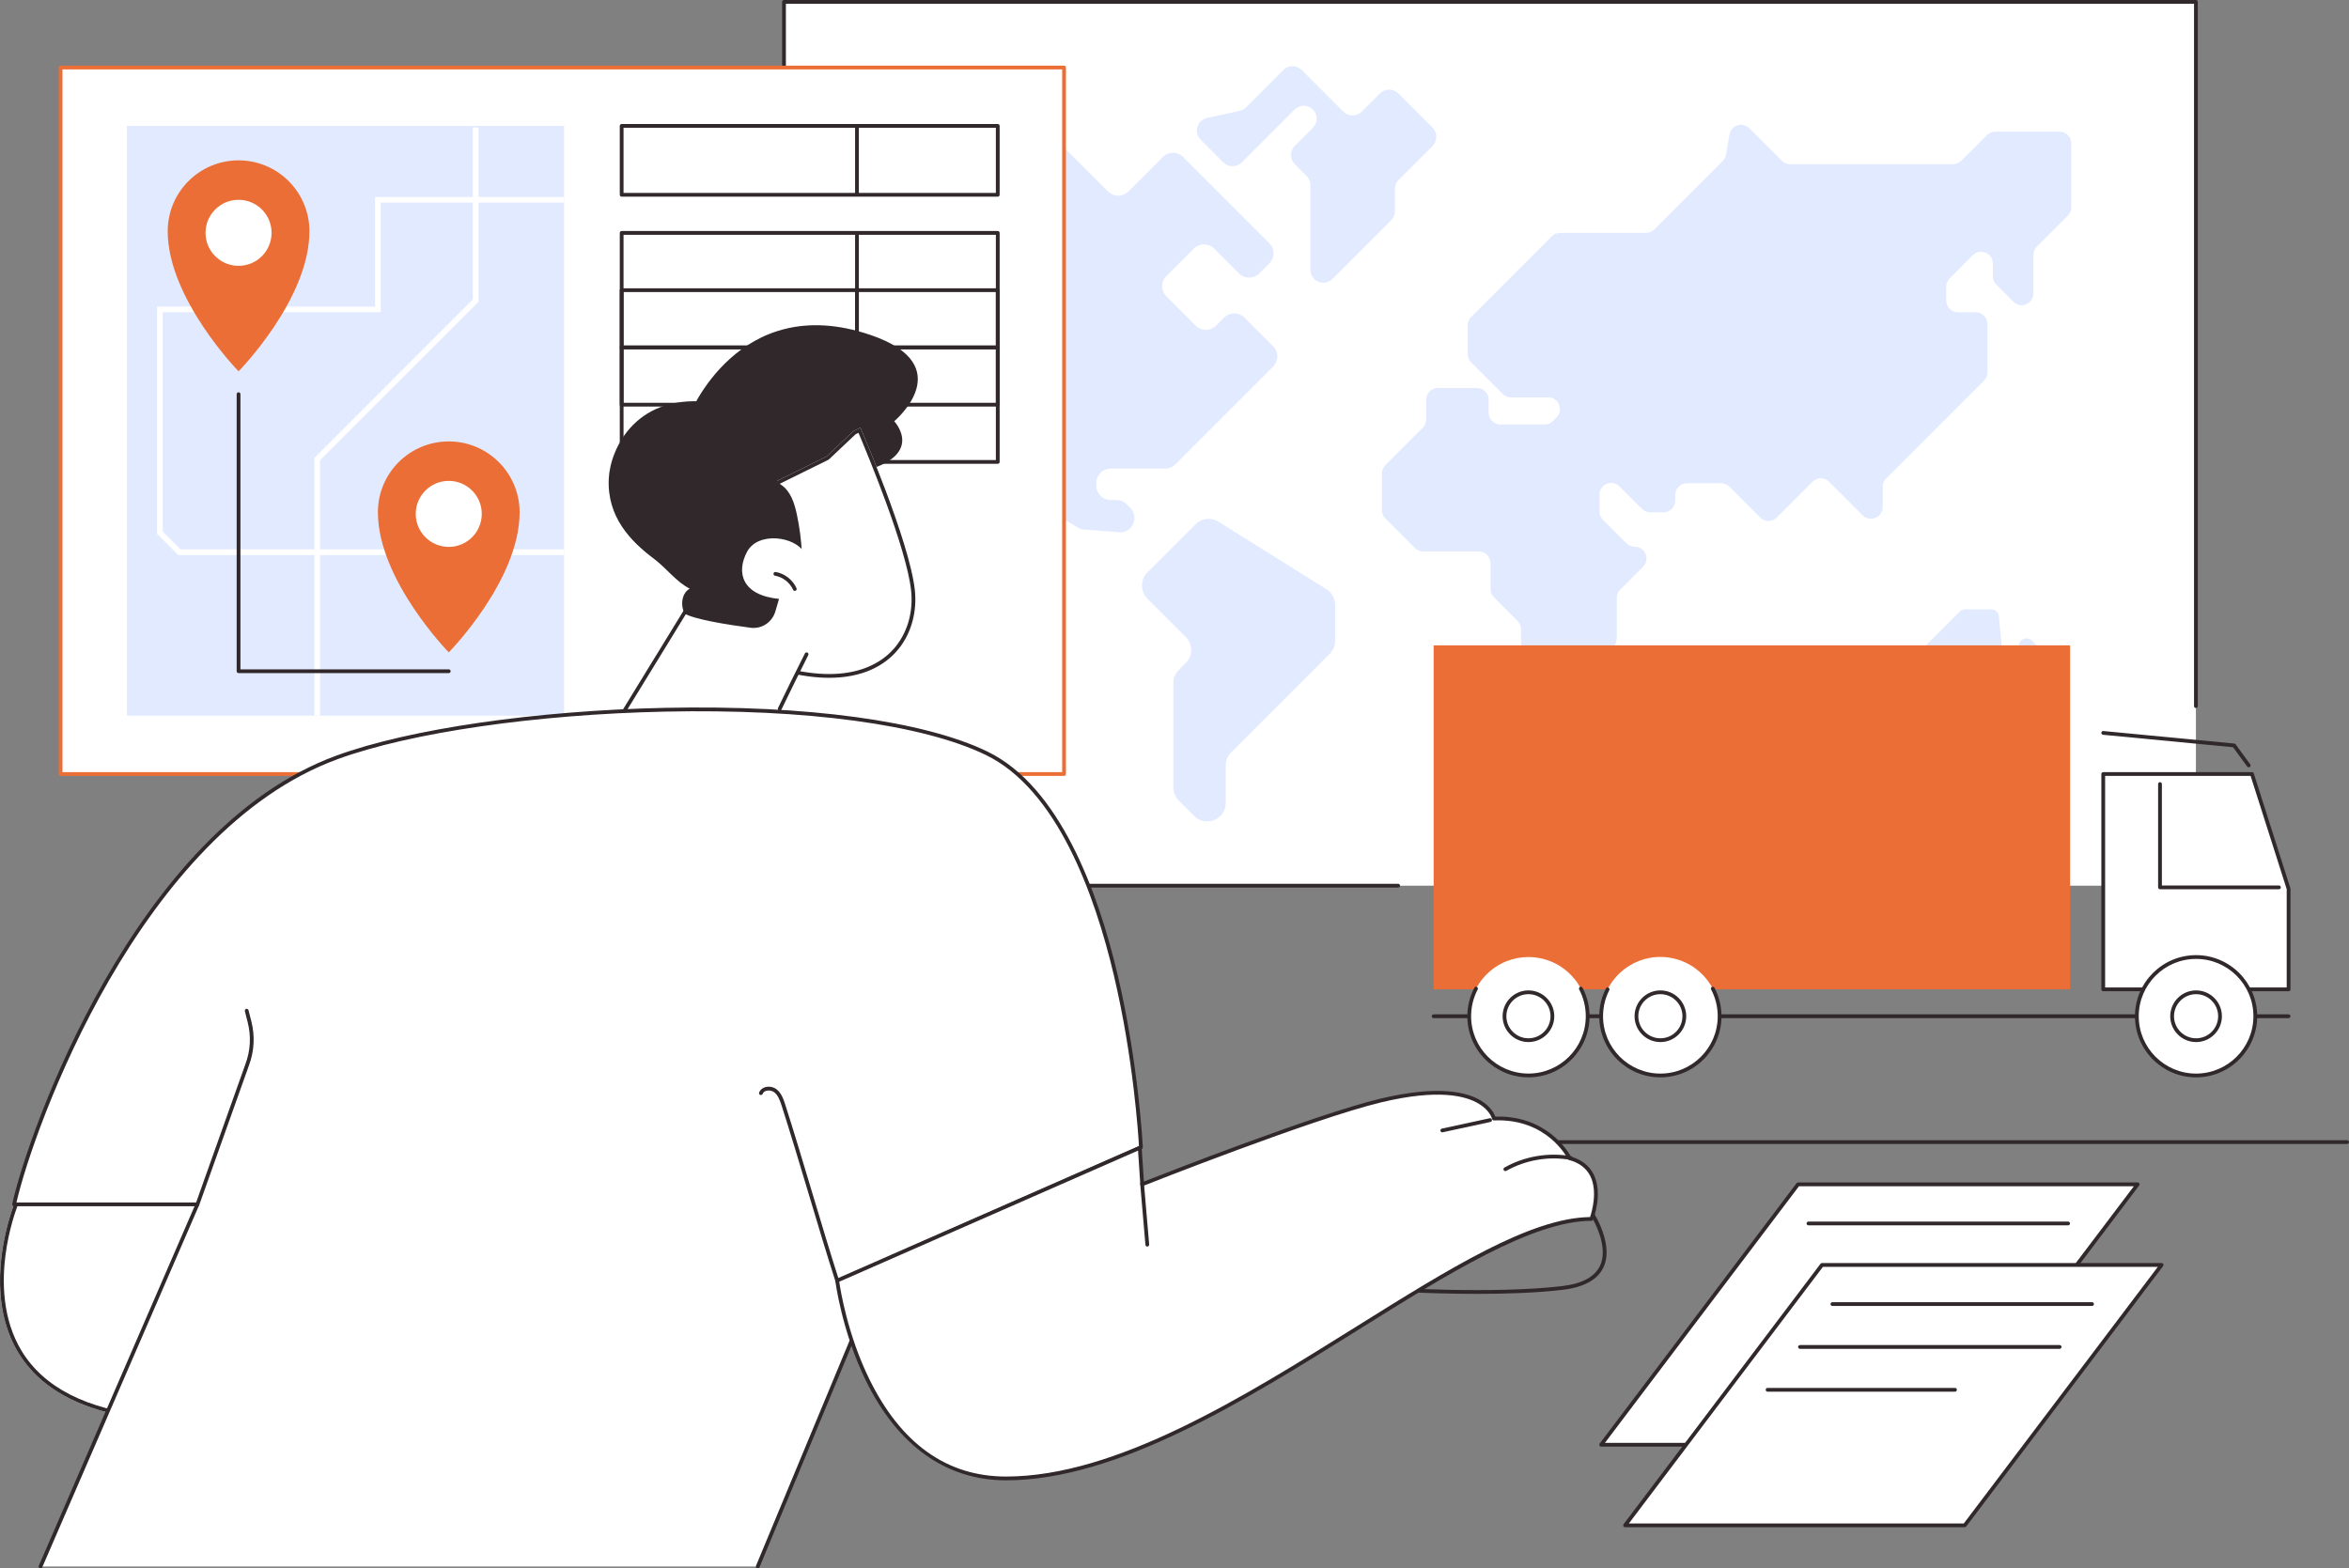
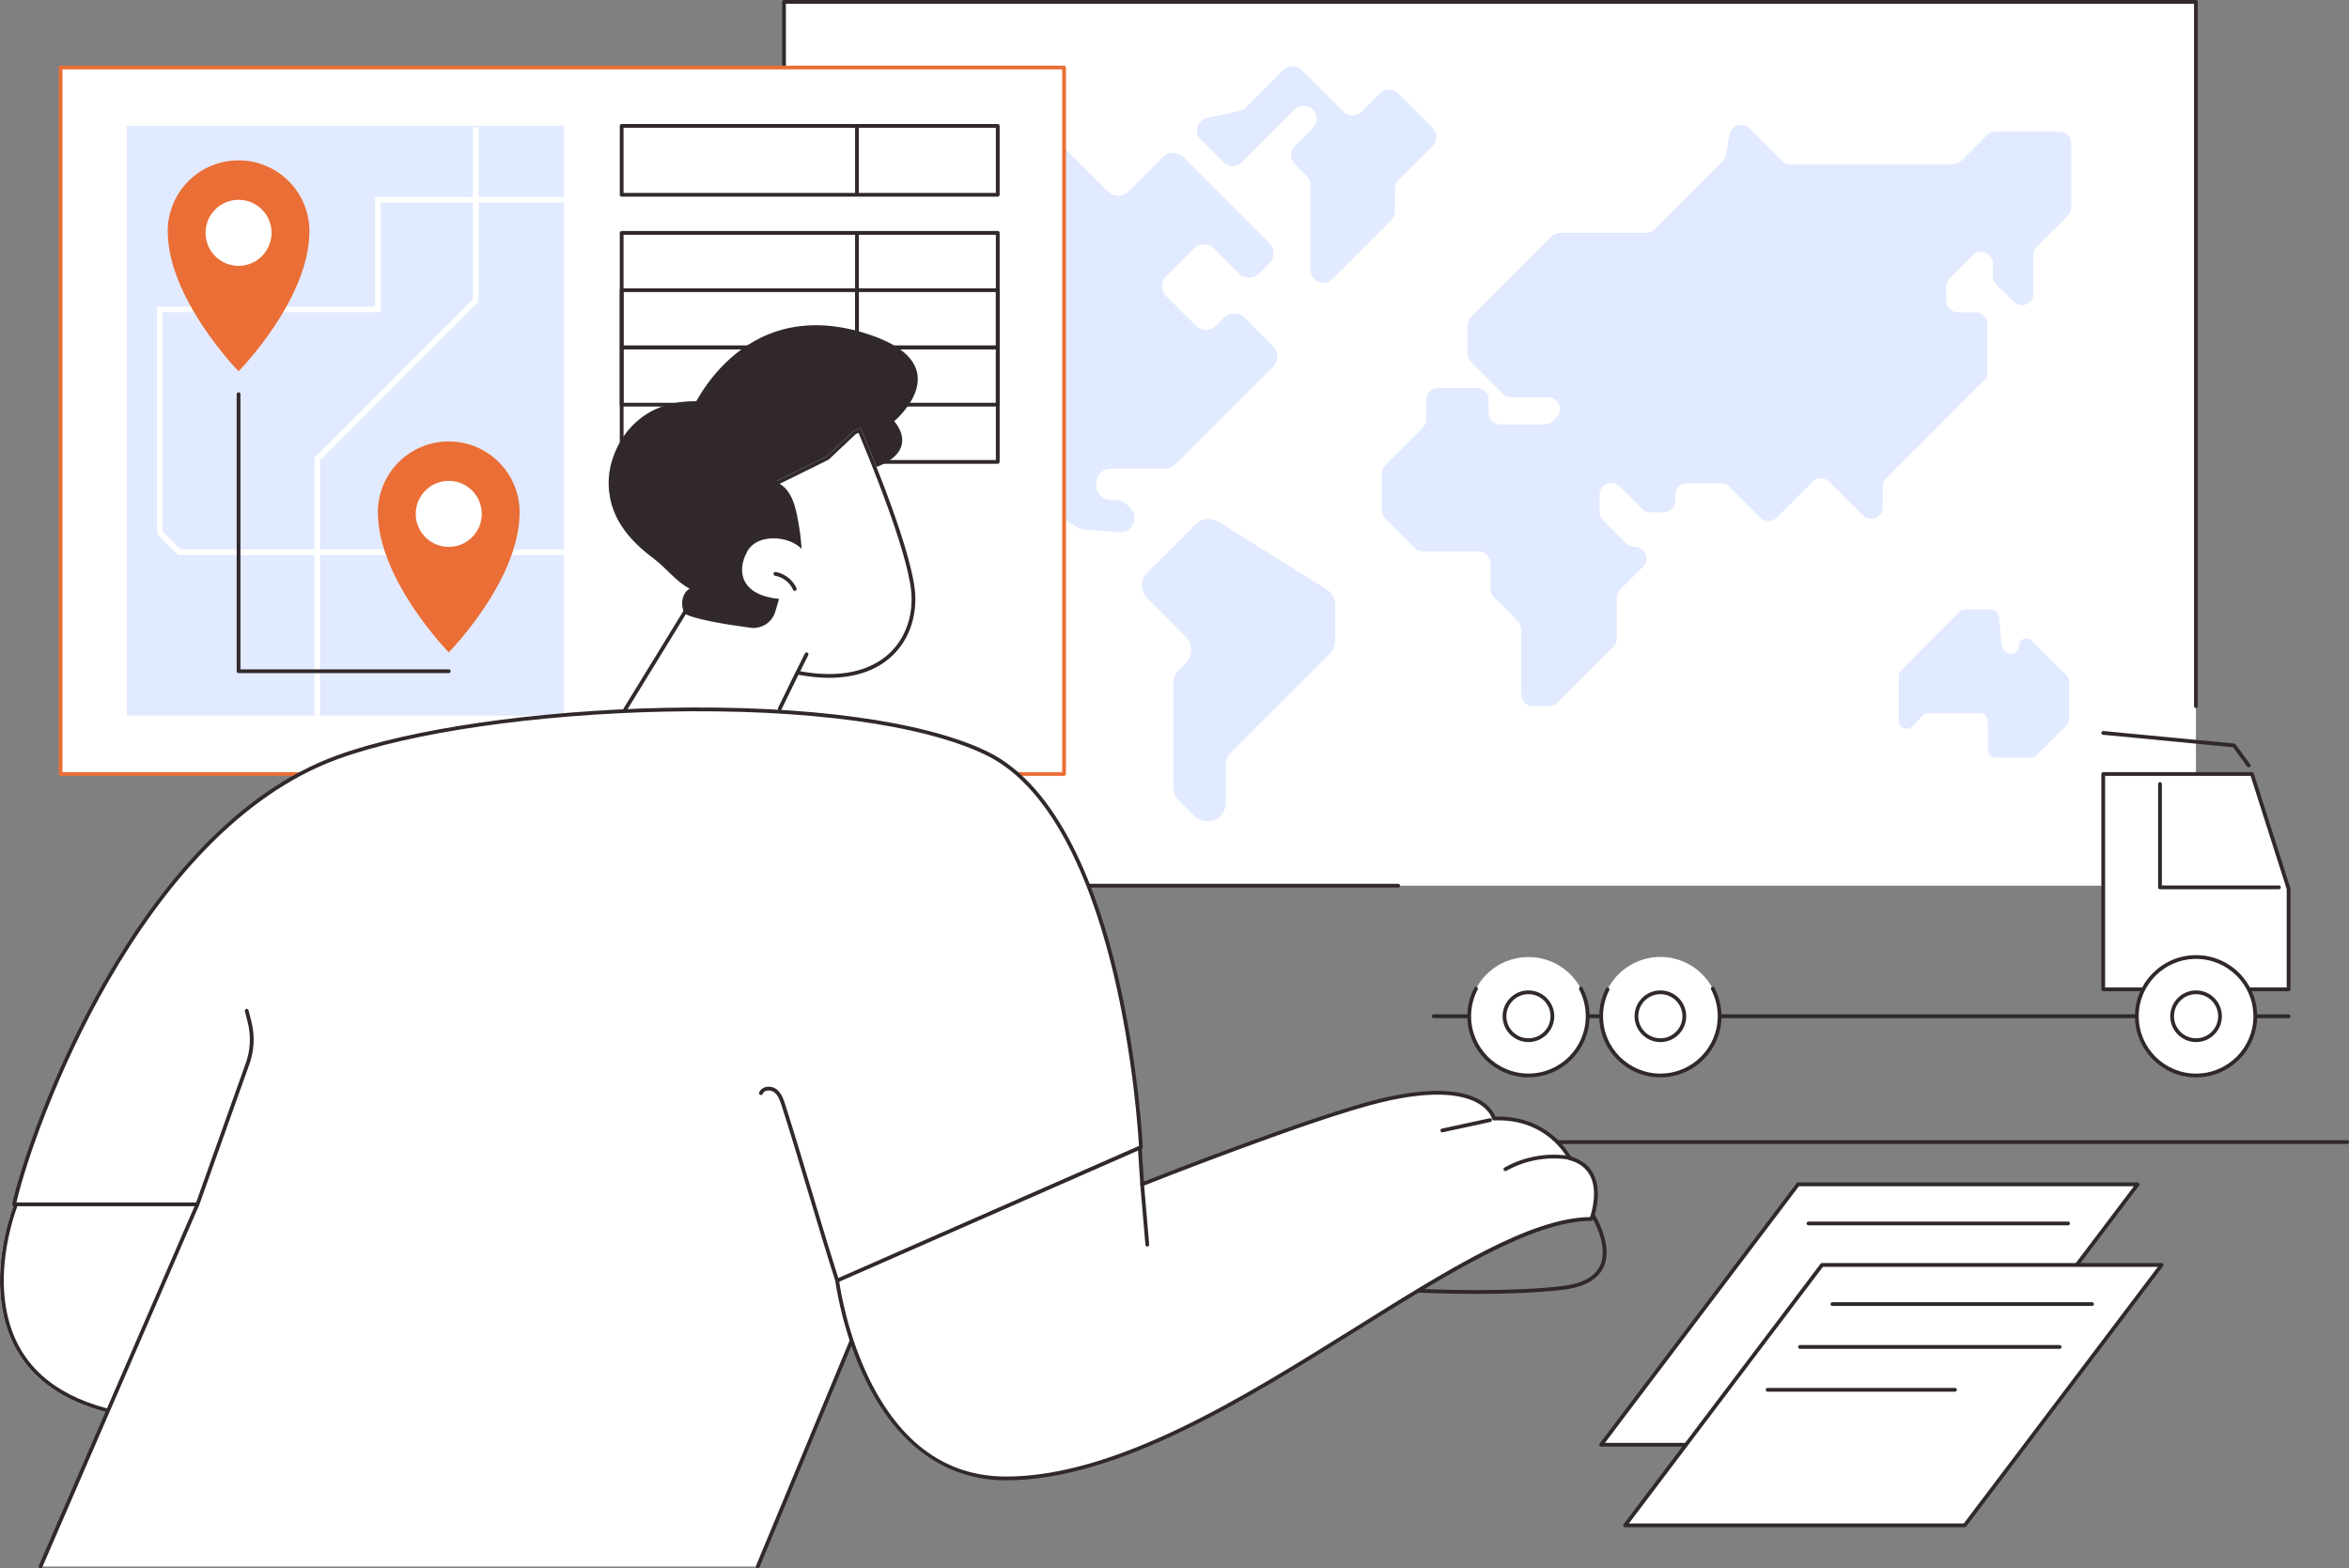
<svg xmlns="http://www.w3.org/2000/svg" width="602" height="402" viewBox="0 0 602 402" fill="none">
  <rect x="0" y="0" width="602" height="402" fill="#808080" stroke="none" />
  <g clip-path="url(#clip0_2779_11997)">
    <path d="M562.769 0.484H200.923V227.012H562.769V0.484Z" fill="white" />
    <path d="M358.317 227.495H200.924C200.656 227.495 200.44 227.279 200.44 227.011V0.483C200.44 0.215 200.656 0 200.924 0H562.769C563.037 0 563.253 0.215 563.253 0.483V180.986C563.253 181.254 563.037 181.469 562.769 181.469C562.501 181.469 562.286 181.254 562.286 180.986V0.967H201.407V226.528H358.317C358.585 226.528 358.8 226.743 358.8 227.011C358.8 227.279 358.585 227.495 358.317 227.495Z" fill="#30282B" />
    <path d="M527.821 33.745H511.322C510.527 33.745 509.763 34.062 509.2 34.624L502.6 41.225C502.037 41.788 501.273 42.104 500.478 42.104H458.793C457.998 42.104 457.233 41.788 456.671 41.225L448.308 32.862C446.588 31.142 443.643 32.076 443.23 34.475L442.338 39.648C442.233 40.259 441.94 40.823 441.503 41.26L423.959 58.806C423.397 59.368 422.632 59.684 421.837 59.684H399.814C399.019 59.684 398.254 60.001 397.692 60.563L377.018 81.239C376.455 81.801 376.139 82.565 376.139 83.361V90.748C376.139 91.543 376.455 92.308 377.018 92.87L385.134 100.987C385.696 101.549 386.461 101.866 387.256 101.866H396.783C399.456 101.866 400.796 105.099 398.905 106.988L397.978 107.915C397.415 108.478 396.651 108.794 395.856 108.794H384.51C382.854 108.794 381.51 107.45 381.51 105.793V102.441C381.51 100.785 380.165 99.441 378.509 99.441H368.523C366.867 99.441 365.523 100.785 365.523 102.441V107.498C365.523 108.293 365.207 109.058 364.644 109.62L355.023 119.242C354.461 119.804 354.145 120.569 354.145 121.364V130.761C354.145 131.557 354.461 132.321 355.023 132.883L362.619 140.48C363.181 141.042 363.946 141.358 364.741 141.358H378.986C380.642 141.358 381.986 142.703 381.986 144.359V150.982C381.986 151.777 382.303 152.542 382.865 153.104L388.947 159.187C389.51 159.749 389.826 160.514 389.826 161.309V177.982C389.826 179.638 391.17 180.983 392.827 180.983H397.027C397.822 180.983 398.586 180.666 399.148 180.104L413.457 165.795C414.019 165.232 414.336 164.468 414.336 163.673V153.254C414.336 152.458 414.652 151.694 415.214 151.132L421.077 145.268C422.968 143.377 421.628 140.146 418.955 140.146C418.16 140.146 417.396 139.829 416.833 139.267L410.797 133.23C410.235 132.668 409.918 131.904 409.918 131.108V126.779C409.918 124.105 413.152 122.765 415.041 124.657L420.818 130.434C421.38 130.996 422.145 131.313 422.94 131.313H426.318C427.977 131.313 429.319 129.968 429.319 128.312V126.864C429.319 125.208 430.663 123.864 432.319 123.864H441.066C441.861 123.864 442.626 124.18 443.188 124.742L451.1 132.655C452.273 133.826 454.171 133.826 455.344 132.655L464.524 123.475C465.697 122.302 467.597 122.302 468.767 123.475L477.372 132.079C479.263 133.971 482.494 132.631 482.494 129.957V124.76C482.494 123.965 482.81 123.2 483.373 122.638L508.462 97.547C509.025 96.985 509.341 96.22 509.341 95.425V83.04C509.341 81.383 507.997 80.039 506.34 80.039H501.776C500.117 80.039 498.775 78.695 498.775 77.038V73.486C498.775 72.691 499.092 71.927 499.654 71.364L505.604 65.413C507.496 63.522 510.727 64.862 510.727 67.535V70.826C510.727 71.621 511.043 72.386 511.606 72.948L515.997 77.339C517.888 79.231 521.119 77.891 521.119 75.217V65.343C521.119 64.548 521.435 63.783 521.998 63.221L529.941 55.278C530.503 54.715 530.819 53.951 530.819 53.156V36.742C530.819 35.085 529.475 33.741 527.819 33.741L527.821 33.745Z" fill="#E2EAFF" />
    <path d="M529.682 173.125L520.757 164.2C519.505 162.948 517.367 163.835 517.367 165.604C517.367 167.372 515.228 168.259 513.978 167.007L513.572 166.601C513.247 166.276 513.044 165.85 513.001 165.395L512.258 157.968C512.157 156.953 511.303 156.18 510.281 156.18H503.643C503.116 156.18 502.611 156.388 502.239 156.762L487.199 171.803C486.826 172.176 486.617 172.681 486.617 173.206V184.785C486.617 186.554 488.757 187.441 490.007 186.189L492.814 183.382C493.187 183.008 493.692 182.8 494.217 182.8H507.445C508.541 182.8 509.431 183.689 509.431 184.785V192.221C509.431 193.317 510.321 194.207 511.417 194.207H520.513C521.04 194.207 521.545 193.998 521.917 193.625L529.682 185.86C530.055 185.486 530.264 184.983 530.264 184.456V174.527C530.264 173.999 530.055 173.494 529.682 173.123V173.125Z" fill="#E2EAFF" />
    <path d="M339.948 151.03L312.247 133.714C310.373 132.543 307.941 132.819 306.38 134.381L294.048 146.714C292.196 148.566 292.196 151.569 294.048 153.42L303.876 163.246C305.727 165.098 305.727 168.101 303.876 169.953L302.088 171.741C301.198 172.631 300.699 173.837 300.699 175.095V201.838C300.699 203.097 301.198 204.303 302.088 205.193L306.035 209.14C309.022 212.128 314.131 210.012 314.131 205.786V196.177C314.131 194.919 314.63 193.713 315.52 192.823L340.787 167.554C341.677 166.664 342.175 165.458 342.175 164.2V155.048C342.175 153.414 341.334 151.894 339.946 151.026L339.948 151.03Z" fill="#E2EAFF" />
    <path d="M326.277 88.757L318.927 81.407C317.488 79.968 315.158 79.968 313.719 81.407L311.652 83.474C310.213 84.913 307.883 84.913 306.444 83.474L298.92 75.95C297.482 74.511 297.482 72.181 298.92 70.742L305.947 63.715C307.386 62.276 309.717 62.276 311.156 63.715L317.521 70.081C318.96 71.519 321.291 71.519 322.729 70.081L325.293 67.517C326.732 66.078 326.732 63.748 325.293 62.309L303.221 40.236C301.783 38.797 299.452 38.797 298.013 40.236L289.168 49.082C287.729 50.521 285.398 50.521 283.959 49.082L263.872 28.993C262.433 27.554 260.102 27.554 258.663 28.993L233.947 53.711C232.508 55.15 232.508 57.48 233.947 58.919L237.998 62.97C239.437 64.409 239.437 66.74 237.998 68.178L237.135 69.042C234.815 71.361 236.458 75.329 239.737 75.329C240.715 75.329 241.651 74.94 242.34 74.25L247.008 69.582C248.447 68.143 250.778 68.143 252.216 69.582L257.049 74.415C257.739 75.105 258.127 76.043 258.127 77.018V88.518C258.127 89.495 257.739 90.431 257.049 91.121L255.937 92.232C254.499 93.671 254.499 96.002 255.937 97.441L261.679 103.183C262.369 103.873 262.758 104.811 262.758 105.786V125.001C262.758 126.29 263.432 127.485 264.535 128.153L276.223 135.22C276.719 135.519 277.277 135.699 277.857 135.741L285.906 136.336L286.613 136.419C290.081 136.828 292.118 132.628 289.646 130.159L288.719 129.232C288.03 128.542 287.092 128.153 286.116 128.153H284.629C282.595 128.153 280.946 126.503 280.946 124.469V123.799C280.946 121.765 282.595 120.118 284.629 120.118H298.6C299.577 120.118 300.513 119.729 301.203 119.039L326.279 93.961C327.718 92.522 327.718 90.192 326.279 88.753L326.277 88.757Z" fill="#E2EAFF" />
    <path d="M367.134 32.727L358.345 23.938C357.051 22.644 354.954 22.644 353.66 23.938L348.974 28.623C347.681 29.917 345.583 29.917 344.289 28.623L333.594 17.927C332.3 16.634 330.202 16.634 328.908 17.927L319.32 27.516C318.872 27.964 318.303 28.276 317.682 28.41L309.352 30.225C306.791 30.783 305.862 33.95 307.713 35.804L313.539 41.63C314.833 42.924 316.93 42.924 318.224 41.63L331.779 28.074C333.073 26.78 335.171 26.78 336.465 28.074C337.759 29.368 337.759 31.466 336.465 32.76L331.834 37.39C330.541 38.684 330.541 40.782 331.834 42.076L334.857 45.099C335.479 45.72 335.828 46.562 335.828 47.44V69.151C335.828 72.103 339.395 73.579 341.482 71.492L356.518 56.456C357.139 55.834 357.488 54.993 357.488 54.114V48.429C357.488 47.55 357.838 46.707 358.459 46.087L367.134 37.412C368.427 36.118 368.427 34.021 367.134 32.727Z" fill="#E2EAFF" />
    <path d="M601.518 293.217H386.956C386.688 293.217 386.473 293.001 386.473 292.733C386.473 292.465 386.688 292.25 386.956 292.25H601.518C601.785 292.25 602.001 292.465 602.001 292.733C602.001 293.001 601.785 293.217 601.518 293.217Z" fill="#30282B" />
    <path d="M497.383 370.301H410.343L460.801 303.562H547.839L497.383 370.301Z" fill="white" />
    <path d="M497.383 370.783H410.345C410.16 370.783 409.993 370.68 409.912 370.515C409.831 370.351 409.848 370.155 409.958 370.008L460.414 303.269C460.506 303.148 460.649 303.078 460.798 303.078H547.836C548.021 303.078 548.188 303.181 548.269 303.346C548.35 303.511 548.333 303.706 548.223 303.854L497.767 370.592C497.675 370.713 497.532 370.783 497.383 370.783ZM411.313 369.817H497.141L546.868 304.045H461.04L411.313 369.817Z" fill="#30282B" />
    <path d="M530.011 314.068H463.47C463.202 314.068 462.986 313.853 462.986 313.585C462.986 313.317 463.202 313.102 463.47 313.102H530.011C530.279 313.102 530.494 313.317 530.494 313.585C530.494 313.853 530.279 314.068 530.011 314.068Z" fill="#30282B" />
    <path d="M503.52 390.965H416.482L466.938 324.227H553.976L503.52 390.965Z" fill="white" />
    <path d="M503.52 391.44H416.482C416.298 391.44 416.131 391.336 416.05 391.172C415.968 391.007 415.986 390.811 416.096 390.664L466.552 323.925C466.644 323.805 466.787 323.734 466.936 323.734H553.974C554.159 323.734 554.326 323.838 554.407 324.002C554.488 324.167 554.47 324.363 554.361 324.51L503.905 391.248C503.813 391.369 503.67 391.44 503.52 391.44ZM417.453 390.475H503.281L553.008 324.703H467.18L417.453 390.475Z" fill="#30282B" />
    <path d="M536.149 334.732H469.607C469.339 334.732 469.124 334.517 469.124 334.249C469.124 333.981 469.339 333.766 469.607 333.766H536.149C536.417 333.766 536.632 333.981 536.632 334.249C536.632 334.517 536.417 334.732 536.149 334.732Z" fill="#30282B" />
    <path d="M527.843 345.717H461.302C461.034 345.717 460.818 345.501 460.818 345.233C460.818 344.965 461.034 344.75 461.302 344.75H527.843C528.111 344.75 528.326 344.965 528.326 345.233C528.326 345.501 528.111 345.717 527.843 345.717Z" fill="#30282B" />
    <path d="M501.027 356.701H452.994C452.726 356.701 452.511 356.486 452.511 356.218C452.511 355.95 452.726 355.734 452.994 355.734H501.027C501.295 355.734 501.51 355.95 501.51 356.218C501.51 356.486 501.295 356.701 501.027 356.701Z" fill="#30282B" />
-     <path d="M530.518 165.414H367.412V253.575H530.518V165.414Z" fill="#EA6E35" />
    <path d="M586.518 260.959H367.412C367.144 260.959 366.929 260.743 366.929 260.475C366.929 260.207 367.144 259.992 367.412 259.992H586.518C586.786 259.992 587.002 260.207 587.002 260.475C587.002 260.743 586.786 260.959 586.518 260.959Z" fill="#30282B" />
    <path d="M586.519 253.581H539.018V198.391H577.14L586.519 227.818V253.581Z" fill="white" />
    <path d="M586.519 254.063H539.017C538.749 254.063 538.534 253.848 538.534 253.58V198.39C538.534 198.122 538.749 197.906 539.017 197.906H577.139C577.35 197.906 577.535 198.042 577.601 198.242L586.98 227.67C586.996 227.718 587.002 227.766 587.002 227.817V253.58C587.002 253.848 586.787 254.063 586.519 254.063ZM539.501 253.097H586.036V227.892L576.786 198.873H539.499V253.097H539.501Z" fill="#30282B" />
    <path d="M584.052 227.922H553.563C553.295 227.922 553.08 227.707 553.08 227.439V200.96C553.08 200.692 553.295 200.477 553.563 200.477C553.831 200.477 554.047 200.692 554.047 200.96V226.956H584.052C584.32 226.956 584.535 227.171 584.535 227.439C584.535 227.707 584.32 227.922 584.052 227.922Z" fill="#30282B" />
    <path d="M576.296 196.669C576.147 196.669 575.999 196.601 575.905 196.472L572.289 191.523L538.969 188.333C538.703 188.307 538.51 188.071 538.534 187.806C538.558 187.54 538.783 187.338 539.061 187.371L572.597 190.58C572.735 190.593 572.858 190.664 572.942 190.776L576.685 195.898C576.843 196.114 576.795 196.417 576.579 196.573C576.494 196.636 576.393 196.665 576.294 196.665L576.296 196.669Z" fill="#30282B" />
    <path d="M577.815 262.92C579.158 254.645 573.539 246.848 565.264 245.505C556.99 244.162 549.193 249.781 547.85 258.056C546.507 266.331 552.126 274.128 560.4 275.471C568.675 276.814 576.472 271.195 577.815 262.92Z" fill="white" />
    <path d="M562.808 276.14C554.171 276.14 547.146 269.113 547.146 260.475C547.146 251.838 554.173 244.812 562.808 244.812C571.443 244.812 578.47 251.84 578.47 260.475C578.47 269.11 571.443 276.14 562.808 276.14ZM562.808 245.779C554.705 245.779 548.113 252.371 548.113 260.475C548.113 268.579 554.705 275.173 562.808 275.173C570.912 275.173 577.504 268.581 577.504 260.475C577.504 252.369 570.912 245.779 562.808 245.779Z" fill="#30282B" />
    <path d="M568.76 261.87C569.539 258.571 567.496 255.265 564.197 254.486C560.898 253.708 557.593 255.751 556.814 259.05C556.035 262.349 558.079 265.655 561.377 266.433C564.676 267.212 567.982 265.169 568.76 261.87Z" fill="white" />
    <path d="M562.809 267.093C559.158 267.093 556.188 264.123 556.188 260.472C556.188 256.822 559.158 253.852 562.809 253.852C566.46 253.852 569.43 256.822 569.43 260.472C569.43 264.123 566.46 267.093 562.809 267.093ZM562.809 254.816C559.69 254.816 557.153 257.353 557.153 260.47C557.153 263.587 559.69 266.127 562.809 266.127C565.928 266.127 568.465 263.59 568.465 260.47C568.465 257.351 565.928 254.816 562.809 254.816Z" fill="#30282B" />
    <path d="M440.282 263.942C442.207 255.783 437.155 247.608 428.996 245.682C420.837 243.756 412.662 248.81 410.737 256.969C408.811 265.128 413.864 273.303 422.023 275.229C430.181 277.155 438.356 272.102 440.282 263.942Z" fill="white" />
    <path d="M425.523 276.138C416.886 276.138 409.859 269.111 409.859 260.473C409.859 257.967 410.433 255.574 411.566 253.358C411.687 253.121 411.979 253.026 412.216 253.147C412.454 253.268 412.548 253.56 412.427 253.797C411.364 255.875 410.826 258.123 410.826 260.473C410.826 268.577 417.418 275.171 425.523 275.171C433.629 275.171 440.219 268.579 440.219 260.473C440.219 258.087 439.634 255.717 438.527 253.622C438.402 253.386 438.494 253.092 438.729 252.969C438.964 252.846 439.259 252.936 439.382 253.171C440.561 255.405 441.185 257.929 441.185 260.473C441.185 269.111 434.158 276.138 425.523 276.138Z" fill="#30282B" />
    <path d="M431.482 261.87C432.261 258.571 430.218 255.265 426.919 254.486C423.62 253.708 420.314 255.751 419.536 259.05C418.757 262.349 420.8 265.655 424.099 266.433C427.398 267.212 430.704 265.169 431.482 261.87Z" fill="white" />
    <path d="M425.523 267.093C421.872 267.093 418.902 264.123 418.902 260.472C418.902 256.822 421.872 253.852 425.523 253.852C429.174 253.852 432.143 256.822 432.143 260.472C432.143 264.123 429.174 267.093 425.523 267.093ZM425.523 254.816C422.404 254.816 419.867 257.353 419.867 260.47C419.867 263.587 422.404 266.127 425.523 266.127C428.642 266.127 431.177 263.59 431.177 260.47C431.177 257.351 428.64 254.816 425.523 254.816Z" fill="#30282B" />
    <path d="M402.443 271.21C408.37 265.282 408.37 255.671 402.443 249.743C396.515 243.815 386.905 243.815 380.977 249.743C375.049 255.671 375.049 265.282 380.977 271.21C386.905 277.138 396.515 277.138 402.443 271.21Z" fill="white" />
    <path d="M391.709 276.133C383.072 276.133 376.047 269.106 376.047 260.468C376.047 257.925 376.671 255.398 377.85 253.164C377.976 252.929 378.268 252.837 378.503 252.962C378.738 253.087 378.83 253.38 378.705 253.615C377.598 255.71 377.013 258.081 377.013 260.466C377.013 268.57 383.605 275.165 391.709 275.165C399.812 275.165 406.404 268.572 406.404 260.466C406.404 258.081 405.82 255.71 404.712 253.615C404.587 253.38 404.68 253.087 404.915 252.962C405.15 252.837 405.444 252.929 405.567 253.164C406.747 255.398 407.37 257.925 407.37 260.468C407.37 269.106 400.343 276.133 391.709 276.133Z" fill="#30282B" />
    <path d="M397.668 261.87C398.446 258.571 396.403 255.265 393.104 254.486C389.805 253.708 386.5 255.751 385.721 259.05C384.943 262.349 386.986 265.655 390.285 266.433C393.584 267.212 396.889 265.169 397.668 261.87Z" fill="white" />
    <path d="M391.708 267.093C388.058 267.093 385.088 264.123 385.088 260.472C385.088 256.822 388.058 253.852 391.708 253.852C395.359 253.852 398.329 256.822 398.329 260.472C398.329 264.123 395.359 267.093 391.708 267.093ZM391.708 254.816C388.589 254.816 386.052 257.353 386.052 260.47C386.052 263.587 388.589 266.127 391.708 266.127C394.828 266.127 397.365 263.59 397.365 260.47C397.365 257.351 394.828 254.816 391.708 254.816Z" fill="#30282B" />
    <path d="M15.526 198.391L272.695 198.391V17.308L15.526 17.308V198.391Z" fill="white" />
    <path d="M272.697 198.873H15.528C15.26 198.873 15.045 198.658 15.045 198.39V17.308C15.045 17.04 15.26 16.824 15.528 16.824H272.697C272.965 16.824 273.18 17.04 273.18 17.308V198.39C273.18 198.658 272.965 198.873 272.697 198.873ZM16.009 197.909H272.212V17.791H16.009V197.907V197.909Z" fill="#EA6E35" />
    <path d="M255.705 50.413H159.32C159.052 50.413 158.837 50.198 158.837 49.93V32.272C158.837 32.004 159.052 31.789 159.32 31.789H255.705C255.973 31.789 256.188 32.004 256.188 32.272V49.93C256.188 50.198 255.973 50.413 255.705 50.413ZM159.801 49.446H255.219V32.756H159.801V49.446Z" fill="#30282B" />
    <path d="M219.621 50.042C219.353 50.042 219.138 49.827 219.138 49.559V32.639C219.138 32.371 219.353 32.156 219.621 32.156C219.889 32.156 220.104 32.371 220.104 32.639V49.559C220.104 49.827 219.889 50.042 219.621 50.042Z" fill="#30282B" />
    <path d="M255.705 89.53H159.32C159.052 89.53 158.837 89.315 158.837 89.047V59.694C158.837 59.426 159.052 59.211 159.32 59.211H255.705C255.973 59.211 256.188 59.426 256.188 59.694V89.047C256.188 89.315 255.973 89.53 255.705 89.53ZM159.801 88.564H255.219V60.178H159.801V88.564Z" fill="#30282B" />
    <path d="M219.621 88.912C219.353 88.912 219.138 88.696 219.138 88.428V60.304C219.138 60.036 219.353 59.82 219.621 59.82C219.889 59.82 220.104 60.036 220.104 60.304V88.428C220.104 88.696 219.889 88.912 219.621 88.912Z" fill="#30282B" />
    <path d="M255.705 104.21H159.32C159.052 104.21 158.837 103.994 158.837 103.726V74.374C158.837 74.106 159.052 73.891 159.32 73.891H255.705C255.973 73.891 256.188 74.106 256.188 74.374V103.726C256.188 103.994 255.973 104.21 255.705 104.21ZM159.801 103.243H255.219V74.857H159.801V103.243Z" fill="#30282B" />
    <path d="M219.621 103.591C219.353 103.591 219.138 103.376 219.138 103.108V74.983C219.138 74.715 219.353 74.5 219.621 74.5C219.889 74.5 220.104 74.715 220.104 74.983V103.108C220.104 103.376 219.889 103.591 219.621 103.591Z" fill="#30282B" />
    <path d="M255.705 118.882H159.32C159.052 118.882 158.837 118.666 158.837 118.398V89.046C158.837 88.778 159.052 88.562 159.32 88.562H255.705C255.973 88.562 256.188 88.778 256.188 89.046V118.398C256.188 118.666 255.973 118.882 255.705 118.882ZM159.801 117.915H255.219V89.529H159.801V117.915Z" fill="#30282B" />
    <path d="M219.621 118.271C219.353 118.271 219.138 118.056 219.138 117.788V89.663C219.138 89.395 219.353 89.18 219.621 89.18C219.889 89.18 220.104 89.395 220.104 89.663V117.788C220.104 118.056 219.889 118.271 219.621 118.271Z" fill="#30282B" />
    <path d="M144.565 32.273H32.519V183.423H144.565V32.273Z" fill="#E2EAFF" />
    <path d="M82.024 183.423H80.574V117.365L121.183 76.755V32.645H122.633V77.354L82.024 117.965V183.423Z" fill="white" />
    <path d="M144.565 142.259H45.674L40.244 136.831V78.574H96.121V50.484H144.565V51.934H97.571V80.024H41.694V136.231L46.274 140.809H144.565V142.259Z" fill="white" />
    <path d="M117.712 144.011C124.52 143.173 129.359 136.974 128.52 130.166C127.682 123.358 121.484 118.519 114.676 119.357C107.868 120.195 103.029 126.394 103.867 133.202C104.706 140.01 110.904 144.85 117.712 144.011Z" fill="white" />
    <path d="M96.847 131.301C96.847 148.622 115.006 167.209 115.006 167.209C115.006 167.209 133.165 148.791 133.165 131.301C133.165 121.271 125.036 113.141 115.006 113.141C104.976 113.141 96.847 121.271 96.847 131.301ZM106.545 131.714C106.545 127.041 110.334 123.252 115.006 123.252C119.678 123.252 123.467 127.041 123.467 131.714C123.467 136.386 119.678 140.176 115.006 140.176C110.334 140.176 106.545 136.386 106.545 131.714Z" fill="#EA6E35" />
    <path d="M73.794 64.406C76.419 58.069 73.409 50.803 67.073 48.178C60.736 45.553 53.47 48.563 50.846 54.9C48.221 61.237 51.23 68.503 57.567 71.128C63.904 73.753 71.169 70.744 73.794 64.406Z" fill="white" />
    <path d="M42.98 59.262C42.98 76.583 61.139 95.169 61.139 95.169C61.139 95.169 79.298 76.752 79.298 59.262C79.298 49.234 71.168 41.102 61.139 41.102C51.109 41.102 42.98 49.232 42.98 59.262ZM52.675 59.675C52.675 55.002 56.464 51.213 61.137 51.213C65.809 51.213 69.598 55.002 69.598 59.675C69.598 64.347 65.809 68.137 61.137 68.137C56.464 68.137 52.675 64.347 52.675 59.675Z" fill="#EA6E35" />
    <path d="M115.006 172.522H61.137C60.869 172.522 60.653 172.307 60.653 172.039V101.03C60.653 100.762 60.869 100.547 61.137 100.547C61.405 100.547 61.62 100.762 61.62 101.03V171.556H115.006C115.274 171.556 115.489 171.771 115.489 172.039C115.489 172.307 115.274 172.522 115.006 172.522Z" fill="#30282B" />
    <path d="M176.541 106.667C176.541 106.667 189.152 74.336 223.023 85.831C246.23 93.706 229.169 107.97 229.169 107.97C229.169 107.97 237.697 116.998 220.014 121.073C216.236 121.943 203.766 133.041 200.038 133.652C186.364 135.888 176.541 106.669 176.541 106.669V106.667Z" fill="#30282B" />
    <path d="M234.457 151.249C233.108 138.708 220.5 109.617 220.5 109.617L218.696 110.507L211.817 117.005L187.891 128.808C187.891 128.808 170.288 164.258 200.939 172.127C226.305 178.638 235.83 164.012 234.457 151.249Z" fill="white" />
    <path d="M220.012 110.935C222.165 116.005 232.313 140.352 233.497 151.353C234.108 157.025 232.454 162.51 228.961 166.4C225.222 170.563 219.535 172.762 212.511 172.762C209.053 172.762 205.242 172.233 201.181 171.191C193.596 169.245 188.432 165.381 185.833 159.707C180.456 147.97 187.531 131.87 188.62 129.526L212.245 117.872C212.331 117.831 212.412 117.774 212.482 117.708L219.256 111.309L220.014 110.935H220.012ZM220.5 109.617L218.696 110.507L211.817 117.005L187.891 128.808C187.891 128.808 170.288 164.258 200.939 172.127C205.242 173.232 209.093 173.729 212.508 173.729C229.225 173.729 235.597 161.849 234.455 151.249C233.106 138.708 220.497 109.617 220.497 109.617H220.5Z" fill="#30282B" />
    <path d="M176.759 150.87C174.461 152.195 174.296 155.725 175.834 157.891C177.372 160.057 180.027 161.107 182.602 161.742C186.569 162.72 190.701 162.981 194.769 162.625C197.279 162.405 199.907 161.891 201.802 160.226C204.137 158.177 204.851 154.86 205.2 151.765C205.947 145.111 205.609 138.334 204.203 131.788C203.59 128.93 202.606 125.874 200.181 124.253C197.367 122.372 186.411 103.731 183.067 103.23C163.153 100.243 156.398 114.969 156.016 122.634C155.524 132.508 161.604 138.738 167.685 143.294C170.635 145.506 173.543 149.326 176.757 150.868L176.759 150.87Z" fill="#30282B" />
    <path d="M197.721 185.969C199.915 181.391 206.778 167.358 208.572 164.142C210.865 160.034 208.506 145.865 206.156 141.672C203.808 137.478 194.294 136.169 191.474 141.397C188.653 146.625 190.024 152.561 199.652 153.505L198.698 156.746C197.884 159.516 195.184 161.277 192.333 160.9C186.582 160.137 177.596 158.729 175.208 157.13L155.182 189.169C165.662 190.619 191.797 184.539 197.719 185.966L197.721 185.969Z" fill="white" />
    <path d="M159.436 183.608C159.35 183.608 159.262 183.584 159.183 183.537C158.955 183.397 158.885 183.1 159.023 182.874L175.765 155.567C175.904 155.34 176.203 155.268 176.429 155.406C176.657 155.547 176.728 155.843 176.589 156.07L159.847 183.377C159.757 183.526 159.596 183.608 159.434 183.608H159.436Z" fill="#30282B" />
    <path d="M199.823 182.164C199.753 182.164 199.683 182.148 199.614 182.116C199.373 181.999 199.272 181.711 199.388 181.47C201.253 177.595 204.205 171.563 206.283 167.474C206.404 167.237 206.694 167.143 206.933 167.264C207.171 167.384 207.265 167.677 207.144 167.914C205.071 171.995 202.121 178.021 200.258 181.891C200.175 182.065 200.001 182.166 199.823 182.166V182.164Z" fill="#30282B" />
    <path d="M203.693 151.45C203.509 151.45 203.331 151.343 203.252 151.165C202.428 149.32 200.612 147.905 198.628 147.56C198.364 147.514 198.189 147.264 198.235 147.002C198.281 146.739 198.531 146.563 198.793 146.609C201.119 147.013 203.166 148.608 204.133 150.772C204.243 151.016 204.133 151.301 203.889 151.411C203.825 151.44 203.757 151.453 203.691 151.453L203.693 151.45Z" fill="#30282B" />
    <path d="M378.586 331.633C363.955 331.633 350.775 330.629 350.577 330.614C350.399 330.601 350.244 330.491 350.173 330.326C350.101 330.163 350.125 329.975 350.235 329.834C361.187 315.825 404.901 309 406.755 308.717C406.938 308.688 407.113 308.765 407.221 308.912C407.493 309.29 413.85 318.224 411.006 324.667C409.552 327.962 405.965 329.964 400.344 330.612C393.71 331.378 385.965 331.633 378.588 331.633H378.586ZM351.586 329.717C356.787 330.08 382.509 331.697 400.232 329.652C405.486 329.045 408.814 327.237 410.121 324.278C412.497 318.896 407.588 311.177 406.602 309.719C402.733 310.342 362.749 317.06 351.586 329.717Z" fill="#30282B" />
    <path d="M3.609 308.687C3.609 308.687 -16.617 358.634 38.704 363.899L69.925 299.215L16.165 290.305L3.609 308.685V308.687Z" fill="white" />
    <path d="M16.615 291.359L68.495 299.957L38.129 362.871C22.206 361.232 11.243 355.64 5.534 346.244C0.571 338.075 0.543 328.429 1.395 321.775C2.261 315.02 4.18 309.886 4.468 309.144L16.615 291.363V291.359ZM16.165 290.307L3.609 308.687C3.609 308.687 -16.617 358.634 38.704 363.899L69.925 299.215L16.165 290.305V290.307Z" fill="#30282B" />
    <path d="M194.193 401.514L226.828 322.959L292.396 294.057C292.396 294.057 288.44 210.285 252.825 193.056C217.209 175.825 124.451 180.207 86.388 194.117C34.037 213.246 7.12 292.712 3.609 308.68H50.597L10.386 401.514H194.195H194.193Z" fill="white" />
    <path d="M194.193 402.001C194.131 402.001 194.067 401.99 194.008 401.964C193.762 401.861 193.646 401.58 193.747 401.331L226.382 322.777C226.43 322.662 226.52 322.57 226.632 322.52L291.895 293.751C291.739 290.986 290.494 271.343 285.492 250.116C280.552 229.15 270.839 202.308 252.613 193.491C236.471 185.681 206.549 181.635 170.533 182.393C137.384 183.089 105.204 187.755 86.553 194.572C35.816 213.116 8.639 289.042 4.213 308.201H50.597C50.759 308.201 50.911 308.283 51.001 308.419C51.091 308.555 51.104 308.726 51.04 308.876L10.829 401.709C10.724 401.953 10.441 402.067 10.194 401.96C9.951 401.854 9.836 401.569 9.944 401.325L49.863 309.166H3.609C3.462 309.166 3.324 309.1 3.234 308.986C3.141 308.871 3.106 308.722 3.139 308.579C7.15 290.338 34.542 212.552 86.225 193.664C104.969 186.815 137.268 182.125 170.516 181.426C206.678 180.664 236.761 184.748 253.037 192.621C271.605 201.605 281.45 228.733 286.439 249.907C291.827 272.784 292.87 293.824 292.881 294.035C292.89 294.235 292.776 294.419 292.594 294.5L227.203 323.326L194.643 401.703C194.566 401.889 194.386 402.001 194.197 402.001H194.193Z" fill="#30282B" />
    <path d="M50.597 309.192C50.545 309.192 50.49 309.183 50.435 309.163C50.184 309.073 50.053 308.797 50.143 308.546L62.903 272.722C64.186 269.286 64.388 265.6 63.487 262.053L62.755 259.173C62.69 258.913 62.846 258.652 63.105 258.586C63.359 258.518 63.625 258.676 63.691 258.935L64.423 261.815C65.372 265.554 65.161 269.442 63.81 273.054L51.052 308.871C50.982 309.069 50.795 309.192 50.597 309.192Z" fill="#30282B" />
    <path d="M214.591 328.852C214.387 328.852 214.198 328.722 214.132 328.516C211.975 321.803 209.561 313.749 207.228 305.96C204.895 298.175 202.481 290.126 200.328 283.422C199.86 281.963 199.39 280.693 198.398 279.944C197.859 279.538 197.051 279.391 196.388 279.579C196.065 279.672 195.641 279.883 195.454 280.364C195.357 280.612 195.079 280.735 194.828 280.64C194.58 280.544 194.457 280.265 194.551 280.014C194.808 279.351 195.366 278.866 196.12 278.65C197.075 278.378 198.195 278.582 198.975 279.171C200.295 280.166 200.845 281.875 201.244 283.125C203.401 289.838 205.815 297.891 208.148 305.681C210.481 313.466 212.895 321.515 215.048 328.219C215.129 328.474 214.991 328.746 214.736 328.828C214.688 328.843 214.637 328.852 214.589 328.852H214.591Z" fill="#30282B" />
    <path d="M292.1 294.191L292.721 303.544C292.721 303.544 336.1 286.324 353.934 282.06C380.471 275.714 382.874 286.698 382.874 286.698C397.115 286.098 402.257 296.868 402.257 296.868C412.787 299.678 407.843 312.43 407.843 312.43C373.925 312.45 309.262 378.971 257.782 378.942C220.789 378.92 214.551 328.227 214.551 328.227L292.1 294.191Z" fill="white" />
    <path d="M257.817 379.42H257.782C242.459 379.411 230.037 370.545 221.861 353.782C215.713 341.179 214.087 328.407 214.072 328.28C214.046 328.069 214.162 327.865 214.358 327.779L291.909 293.745C292.054 293.684 292.218 293.692 292.352 293.776C292.486 293.857 292.574 294 292.583 294.156L293.161 302.848C298.525 300.733 337.317 285.534 353.822 281.586C368.721 278.023 376.095 279.937 379.656 282.171C382.061 283.68 382.94 285.431 383.226 286.199C396.238 285.822 401.78 294.969 402.589 296.456C405.321 297.231 407.274 298.743 408.394 300.946C410.872 305.825 408.401 312.327 408.295 312.602C408.223 312.789 408.045 312.909 407.845 312.909C392.794 312.918 371.028 326.52 347.983 340.922C319.107 358.968 286.375 379.422 257.82 379.422L257.817 379.42ZM215.08 328.517C215.388 330.655 217.226 342.088 222.74 353.38C230.858 370.009 242.648 378.444 257.784 378.453H257.817C286.096 378.453 318.7 358.078 347.469 340.1C371.461 325.108 392.205 312.145 407.5 311.945C407.946 310.623 409.525 305.304 407.529 301.379C406.512 299.378 404.695 298.016 402.132 297.33C401.995 297.293 401.881 297.201 401.82 297.073C401.769 296.968 396.625 286.595 382.894 287.177C382.665 287.197 382.452 287.028 382.402 286.797C382.397 286.779 381.888 284.69 379.089 282.957C375.68 280.844 368.568 279.054 354.044 282.527C336.449 286.735 293.332 303.817 292.897 303.991C292.754 304.048 292.592 304.032 292.46 303.951C292.328 303.868 292.247 303.729 292.236 303.576L291.66 294.909L215.076 328.522L215.08 328.517Z" fill="#30282B" />
    <path d="M294.031 319.504C293.783 319.504 293.572 319.313 293.55 319.063L292.212 303.455C292.188 303.189 292.385 302.957 292.651 302.932C292.913 302.904 293.15 303.106 293.174 303.372L294.512 318.979C294.536 319.245 294.338 319.478 294.072 319.502C294.059 319.502 294.044 319.502 294.031 319.502V319.504Z" fill="#30282B" />
    <path d="M369.631 290.228C369.409 290.228 369.209 290.074 369.159 289.848C369.102 289.586 369.269 289.329 369.528 289.272L381.776 286.621C382.037 286.563 382.294 286.73 382.351 286.99C382.409 287.251 382.242 287.508 381.982 287.565L369.734 290.217C369.701 290.223 369.666 290.228 369.631 290.228Z" fill="#30282B" />
    <path d="M385.793 300.167C385.626 300.167 385.462 300.079 385.374 299.923C385.242 299.692 385.323 299.396 385.554 299.264C390.657 296.362 396.895 295.301 402.665 296.347C402.927 296.395 403.102 296.645 403.054 296.909C403.006 297.172 402.755 297.346 402.492 297.298C396.939 296.287 390.94 297.311 386.031 300.103C385.956 300.147 385.872 300.167 385.793 300.167Z" fill="#30282B" />
  </g>
  <defs>
    <clipPath id="clip0_2779_11997">
      <rect width="602" height="402" fill="white" />
    </clipPath>
  </defs>
</svg>